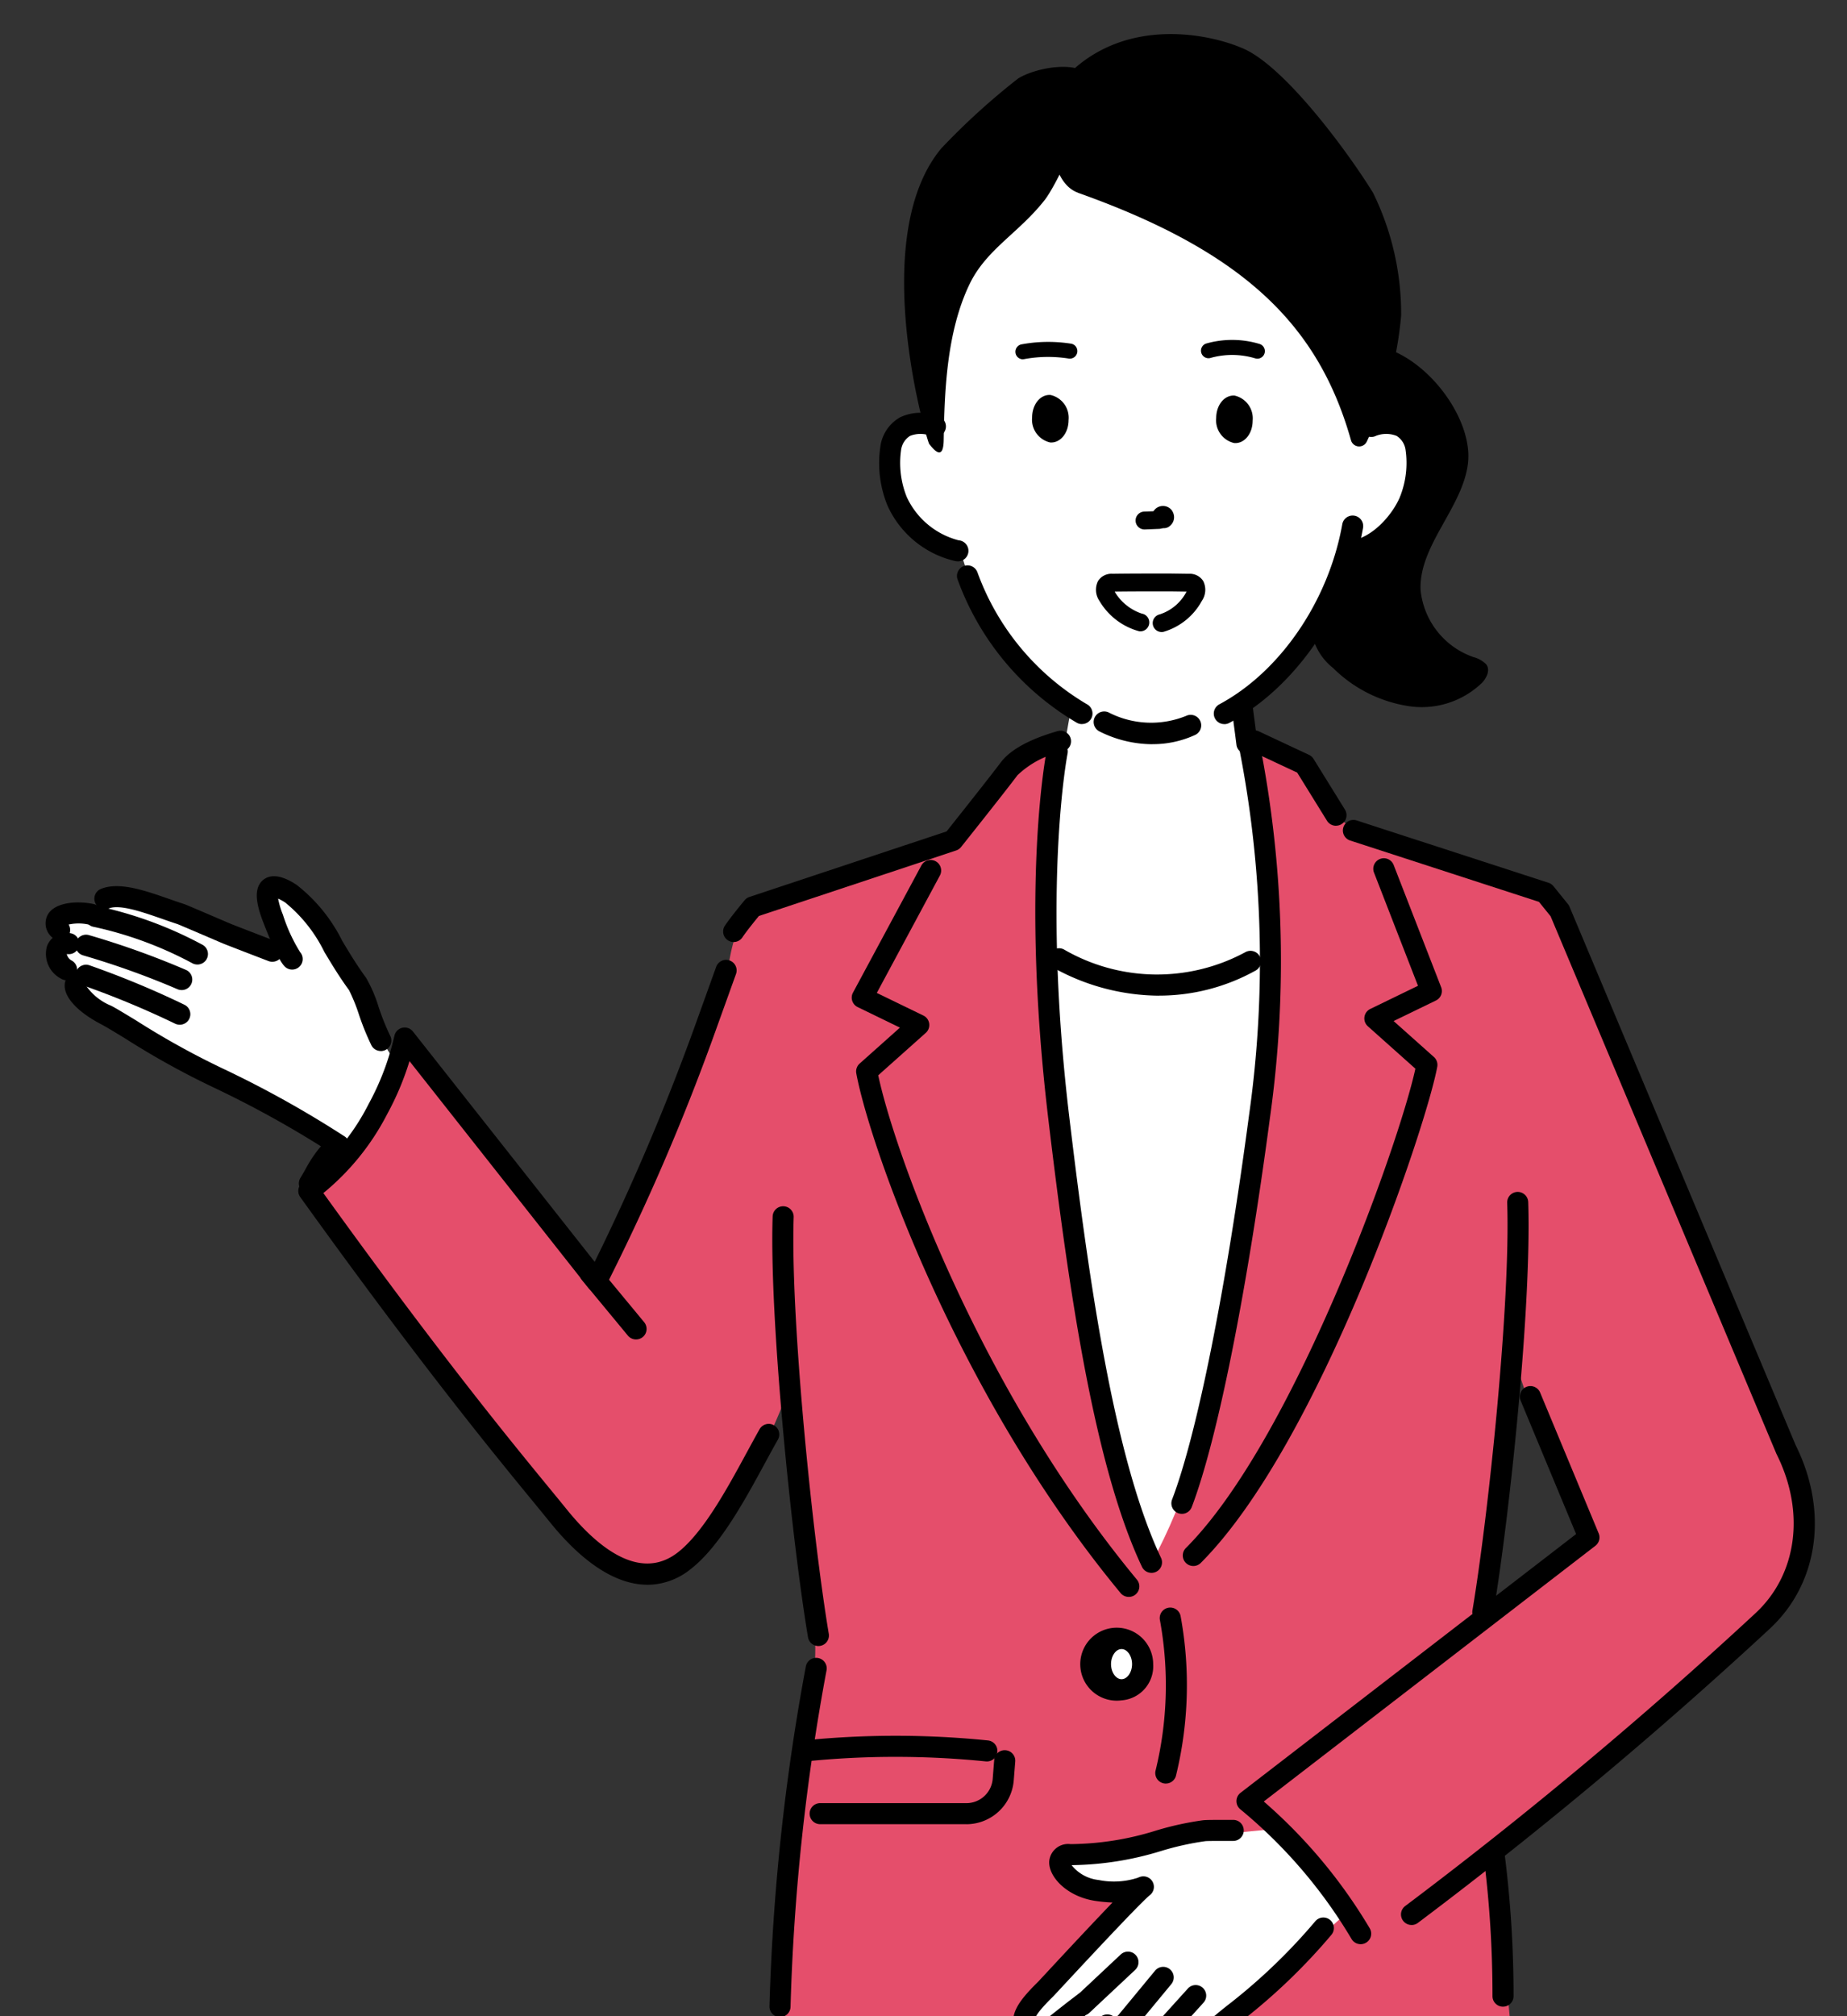
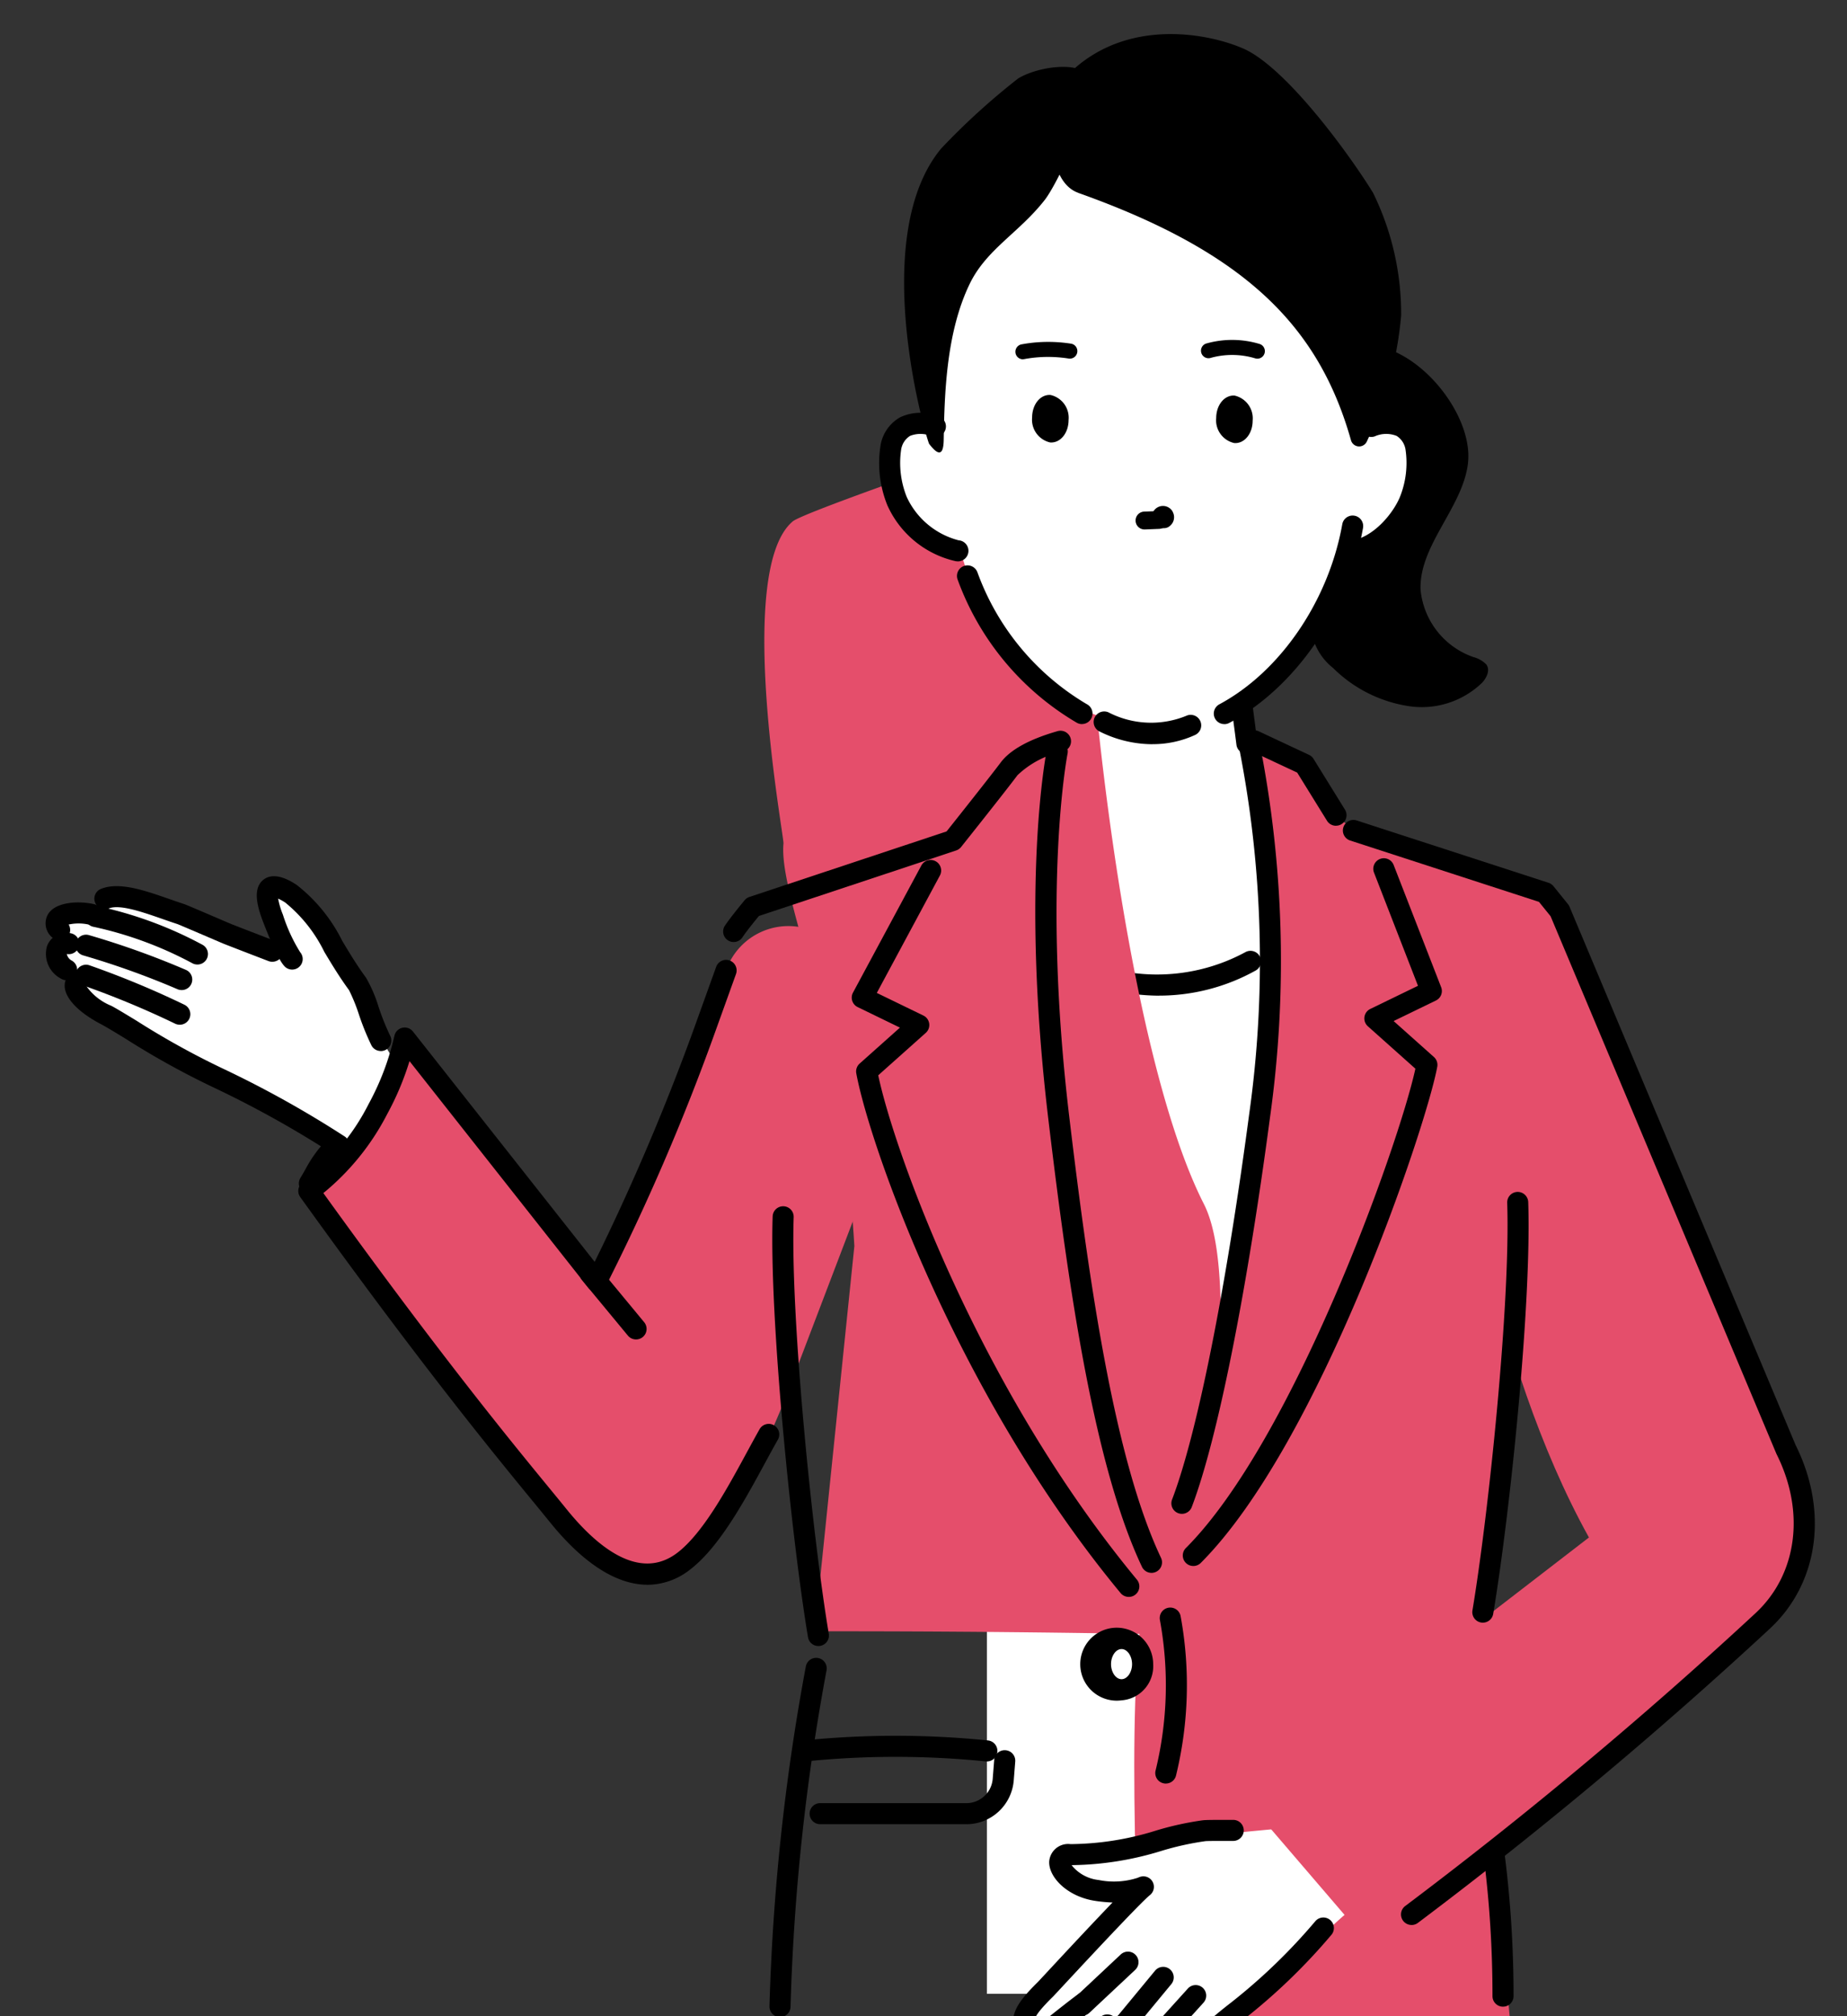
<svg xmlns="http://www.w3.org/2000/svg" width="140.527" height="153.302" viewBox="0 0 140.527 153.302">
  <rect x="0" y="0" width="140.527" height="153.302" fill="#333333" stroke="none" />
  <defs>
    <clipPath id="clip-path">
      <rect id="長方形_145" data-name="長方形 145" width="140.527" height="153.302" transform="translate(1012 7796.917)" fill="none" stroke="#707070" stroke-width="1" />
    </clipPath>
    <clipPath id="clip-path-2">
      <rect id="長方形_144" data-name="長方形 144" width="134.612" height="154.538" fill="none" />
    </clipPath>
  </defs>
  <g id="マスクグループ_10" data-name="マスクグループ 10" transform="translate(-1012 -7796.916)" clip-path="url(#clip-path)">
    <g id="グループ_344" data-name="グループ 344" transform="translate(1015.467 7799.509)">
      <g id="グループ_343" data-name="グループ 343" clip-path="url(#clip-path-2)">
        <path id="パス_847" data-name="パス 847" d="M27.71,173.676c.869,1.681,1.671,1.988,2.788,4.966-1.281,1.623,1.751,1.438.6,3.158-.261.39-3.819,2.371-4.335,1.915-5.938-5.246-9.666-7.544-12.389-8.68-2.738-1.143-7.429-4.219-8.565-4.81-3.288-1.709-3.133-3.77.333-1.92-1.659-.672-2.685-.743-3.658-1.823-.936-1.039,1.13-1.78,2.275-1.317-1.332-.831-3.047-1.26-2.736-2.12.37-1.024,2.2-.532,4.446.122-2.861-1.553.468-1.9,4.716-.526.183.059,3.7,1.36,3.9,1.438,2.195.858,3.581,1.374,4.856,1.882a11.652,11.652,0,0,1-1.453-3.089c-.979-2.537-.213-2.9,1.364-1.876,2.052,1.332,3.711,4.8,5.734,7.558.537.732.9,2.926,1.644,4.357Z" transform="translate(-1.183 -95.636)" fill="#fff" />
        <path id="パス_848" data-name="パス 848" d="M24.454,190.753a.8.8,0,0,1-.418-.118,78.822,78.822,0,0,0-9.01-5.027,62.036,62.036,0,0,1-6.805-3.76c-.8-.488-1.5-.911-1.821-1.078-1.868-.971-2.912-2.131-2.792-3.1a.8.8,0,0,1,1.6.13,4.277,4.277,0,0,0,1.935,1.551c.369.192,1.051.606,1.914,1.13a61.222,61.222,0,0,0,6.59,3.651,79.85,79.85,0,0,1,9.231,5.14.8.8,0,0,1-.42,1.485" transform="translate(-2.145 -105.469)" />
        <path id="パス_849" data-name="パス 849" d="M1.611,172.761a.8.8,0,0,1-.415-.116,2.125,2.125,0,0,1-1.075-2.477,1.555,1.555,0,0,1,1.778-.985.8.8,0,1,1-.238,1.586l-.036,0a.75.75,0,0,0,.4.509.8.8,0,0,1-.417,1.487" transform="translate(-0.011 -100.82)" />
        <path id="パス_850" data-name="パス 850" d="M1.068,166.317a.8.8,0,0,1-.546-.215,1.4,1.4,0,0,1-.437-1.565c.416-1.149,2.355-1.267,3.6-.983a.8.8,0,1,1-.356,1.563,3.558,3.558,0,0,0-1.572-.013.8.8,0,0,1-.688,1.213" transform="translate(0 -97.4)" />
        <path id="パス_851" data-name="パス 851" d="M22.718,166.11a.8.8,0,0,1-.288-.054l-.715-.275c-.746-.287-1.6-.614-2.628-1.016-.078-.03-.608-.257-1.243-.529-.814-.348-2.175-.932-2.335-.991-.361-.117-.75-.252-1.142-.389-1.525-.532-3.254-1.134-4.078-.8a.8.8,0,0,1-.6-1.486c1.384-.562,3.329.116,5.209.772.381.133.758.265,1.124.383.118.038.6.242,2.457,1.037.606.26,1.113.477,1.2.51,1.025.4,1.875.727,2.618,1.012l.717.275a.8.8,0,0,1-.288,1.55" transform="translate(-5.475 -95.575)" />
        <path id="パス_852" data-name="パス 852" d="M49.211,171.774a.8.8,0,0,1-.705-.419A19.419,19.419,0,0,1,47.55,169a13.445,13.445,0,0,0-.754-1.856c-.732-1-1.315-1.967-1.878-2.905a11.158,11.158,0,0,0-2.975-3.754,4.144,4.144,0,0,0-.541-.3,6.085,6.085,0,0,0,.362,1.219,12.546,12.546,0,0,0,1.312,2.853.8.8,0,1,1-1.213,1.048c-.139-.161-.563-.651-1.594-3.324-.44-1.14-.837-2.537,0-3.22.868-.7,2.129.114,2.544.382a12.4,12.4,0,0,1,3.476,4.273c.545.907,1.109,1.845,1.8,2.783a10.59,10.59,0,0,1,.969,2.26,19.035,19.035,0,0,0,.858,2.134.8.8,0,0,1-.7,1.185" transform="translate(-23.708 -94.453)" />
        <path id="パス_853" data-name="パス 853" d="M15.966,168.533a.8.8,0,0,1-.39-.1,28.667,28.667,0,0,0-7.484-2.761.8.8,0,0,1,.241-1.585,30.132,30.132,0,0,1,8.025,2.947.8.8,0,0,1-.391,1.5" transform="translate(-4.416 -97.789)" />
        <path id="パス_854" data-name="パス 854" d="M13.712,173.7a.8.8,0,0,1-.312-.064,62.538,62.538,0,0,0-7.175-2.572.8.8,0,0,1,.433-1.544,64.073,64.073,0,0,1,7.368,2.64.8.8,0,0,1-.313,1.54" transform="translate(-3.361 -101.013)" />
        <path id="パス_855" data-name="パス 855" d="M13.559,179.709a.8.8,0,0,1-.364-.088,68.241,68.241,0,0,0-7.007-2.908.8.8,0,0,1,.5-1.525,69.132,69.132,0,0,1,7.241,3.006.8.8,0,0,1-.365,1.516" transform="translate(-3.358 -104.388)" />
        <path id="パス_856" data-name="パス 856" d="M248.034,67.409c-.388,3.374-3.719,6.234-3.613,9.622a6.031,6.031,0,0,0,4.034,5.143,2.091,2.091,0,0,1,.971.559c.3.415.051.956-.284,1.351a6.606,6.606,0,0,1-5.871,1.774,10.39,10.39,0,0,1-5.5-2.853,4.5,4.5,0,0,1-1.687-3.039,14.608,14.608,0,0,1,.522-2.326c.261-1.523-.431-3.031-.94-4.51a19.8,19.8,0,0,1-.835-9.64c.291-1.784.992-3.729,2.852-4.628a5.851,5.851,0,0,1,4.672.041c3.245,1.388,6.022,5.495,5.676,8.508" transform="translate(-139.808 -34.802)" />
        <path id="パス_857" data-name="パス 857" d="M97.863,172.239l-9.917-4a5.023,5.023,0,0,0-6.621,3,188.236,188.236,0,0,1-9.858,23.628L56.874,176.387a20.865,20.865,0,0,1-2.041,5.4,17.853,17.853,0,0,1-5.254,6.226c10.55,14.676,17.075,21.788,19.6,24.908,2.7,3.337,4.9,6.038,8.148,3.561,4.326-3.3,6.795-8.364,8.632-13.018Z" transform="translate(-29.55 -100.053)" fill="#e54e6b" />
        <path id="パス_858" data-name="パス 858" d="M202.933,133.633l-5.825-5.345-.507-3.043-12.873.385-.462,2.6-4.991,4.3-1,6.147v84.978H206V138.671Z" transform="translate(-105.655 -74.646)" fill="#fff" />
        <path id="パス_859" data-name="パス 859" d="M233.658,237.148c-.956-10.231-1.664-24.034-1.839-34.695-.207-12.631,6.735-26.015,6.293-30.641-.053-.551,2.585-17.034-1.815-20.82-.688-.726-21.158-7.2-21.158-7.2s1.256,38.419-8.261,57.134c-2.514,4.945-1.9,20.246-1.38,35.761,9.532.179,18.631.149,28.16.458" transform="translate(-122.199 -85.702)" fill="#e54e6b" />
        <path id="パス_860" data-name="パス 860" d="M197.273,175.655a16.752,16.752,0,0,1-7.985-2.1.8.8,0,1,1,.764-1.41,14.139,14.139,0,0,0,13.8.2.8.8,0,1,1,.776,1.4,15.119,15.119,0,0,1-7.356,1.906" transform="translate(-112.564 -102.541)" />
        <path id="パス_861" data-name="パス 861" d="M228.9,133.73c.387.077.829.149,1.235.208a3.053,3.053,0,0,1,2.074,1.293l5.1,7.429-7.609.176Z" transform="translate(-136.425 -79.703)" fill="#e54e6b" />
        <path id="パス_862" data-name="パス 862" d="M178.21,133.588l-1.28,11.754s-6.755-3.99-6.119-4.413a63.073,63.073,0,0,0,4.273-5.437,3.929,3.929,0,0,1,1.676-1.309Z" transform="translate(-101.778 -79.618)" fill="#e54e6b" />
-         <path id="パス_863" data-name="パス 863" d="M134.748,207.486c.407,5.8-2.246,16.535-3.016,29.29q14.671-.019,29.339.287c1.067-14.521,2.757-27.888.265-32.786-6.5-12.774-9.866-47.709-9.01-57.6-.564-4.35-3.265-1.23-3.265-1.23s-18.34,6.233-19.028,6.959c-4.4,3.787-.627,23.917-.679,24.467-.248,2.6,1.74,7.835,3.224,14.346a112.3,112.3,0,0,1,2.169,16.264" transform="translate(-76.227 -86.042)" fill="#e54e6b" />
+         <path id="パス_863" data-name="パス 863" d="M134.748,207.486q14.671-.019,29.339.287c1.067-14.521,2.757-27.888.265-32.786-6.5-12.774-9.866-47.709-9.01-57.6-.564-4.35-3.265-1.23-3.265-1.23s-18.34,6.233-19.028,6.959c-4.4,3.787-.627,23.917-.679,24.467-.248,2.6,1.74,7.835,3.224,14.346a112.3,112.3,0,0,1,2.169,16.264" transform="translate(-76.227 -86.042)" fill="#e54e6b" />
        <path id="パス_864" data-name="パス 864" d="M172.9,211.464a.8.8,0,0,1-.618-.29c-12.587-15.207-19.146-34.288-20.11-39.517a.8.8,0,0,1,.255-.744l3.066-2.734-3.216-1.561a.8.8,0,0,1-.356-1.1l5.2-9.664a.8.8,0,0,1,1.412.76l-4.8,8.927,3.541,1.719a.8.8,0,0,1,.184,1.319l-3.617,3.226c1.2,5.677,7.627,23.784,19.681,38.347a.8.8,0,0,1-.617,1.313" transform="translate(-90.489 -92.637)" />
        <path id="パス_865" data-name="パス 865" d="M201.872,303.917a1.634,1.634,0,1,1-1.6-1.948,1.8,1.8,0,0,1,1.6,1.948" transform="translate(-118.403 -179.973)" fill="#fff" />
        <path id="パス_866" data-name="パス 866" d="M199.086,305.484a2.774,2.774,0,1,1,2.406-2.749,2.6,2.6,0,0,1-2.406,2.749m0-3.9c-.435,0-.8.525-.8,1.146s.367,1.146.8,1.146.8-.525.8-1.146-.367-1.146-.8-1.146" transform="translate(-117.221 -178.791)" />
        <path id="パス_867" data-name="パス 867" d="M213.714,340.124c-.873-1.735-1.064-2.738-1.8-4.535-.56.193-10.088.991-11.928,1.21-3.19.38-10.355.576-12.391,1.638-1.564.816-.181,1.8,2.344,2.171a12.977,12.977,0,0,0,3.186.284c-1,.807-2.082,2.5-3.8,3.9-.156.127-3.448,3.477-3.576,3.6-3.838,3.773-.833,4.461,1.355,2.854,1.347-1.171,1.511-1.663,1.511-1.663s-.65,1.7-.09,2.227c.761.713,2.221-.281,3.35-1.135-.512.872-.347,2.668.935,2.383,1.332-.3,3.175-2.934,2.7-2.613-2.035,2.808-1.278,4.313,1.637,2.415,1.007-.656,3.943-2.853,6.142-4.563,1.844-1.435,2.589-3.577,7.608-7.213.524-.379,3.011-.566,2.812-.96" transform="translate(-109.61 -200.011)" fill="#fff" />
        <path id="パス_868" data-name="パス 868" d="M208.889,365.8a1.8,1.8,0,0,1-1.287-.465,1.618,1.618,0,0,1-.12-2.074.8.8,0,0,1,1.36.848.674.674,0,0,0-.047.089,2.964,2.964,0,0,0,1.714-.656,6.8,6.8,0,0,0,1.009-.805c.405-.368.96-.873,2.112-1.77l.036-.027a43.993,43.993,0,0,0,6.431-6.208.8.8,0,1,1,1.185,1.08,45.289,45.289,0,0,1-6.632,6.393l-.036.027c-1.1.859-1.632,1.339-2.018,1.69a8.309,8.309,0,0,1-1.213.963,4.688,4.688,0,0,1-2.495.915m-.118-1.518h0Z" transform="translate(-123.471 -211.266)" />
        <path id="パス_869" data-name="パス 869" d="M202.12,376.011a1.633,1.633,0,0,1-1.363-.652,2.151,2.151,0,0,1,.037-2.34.8.8,0,0,1,1.383.812.768.768,0,0,0-.125.579.162.162,0,0,1,.041,0,1,1,0,0,0,.225-.027,1.61,1.61,0,0,0,.164-.047.8.8,0,0,1,.516,1.518,3.385,3.385,0,0,1-.33.094,2.527,2.527,0,0,1-.548.064m-.065-1.594h0Z" transform="translate(-119.456 -222.083)" />
        <path id="パス_870" data-name="パス 870" d="M194.151,374.692a1.837,1.837,0,0,1-.727-.149,1.729,1.729,0,0,1-1.009-1.2.8.8,0,1,1,1.565-.347.125.125,0,0,0,.078.079.388.388,0,0,0,.336-.06c.2-.122.415-.254.625-.388a.8.8,0,1,1,.859,1.354c-.222.141-.445.28-.659.409a2.076,2.076,0,0,1-1.067.306" transform="translate(-114.667 -221.928)" />
        <path id="パス_871" data-name="パス 871" d="M183.819,353.431a1.612,1.612,0,0,1-.6-.113,1.652,1.652,0,0,1-.995-1.379c-.156-1.158.264-1.951,1.873-3.533.031-.033.233-.25.547-.587,1.753-1.888,3.706-3.979,5.122-5.446a11.442,11.442,0,0,1-1.3-.121c-2.177-.32-3.6-1.853-3.516-3.029a1.444,1.444,0,0,1,1.621-1.289,22.286,22.286,0,0,0,6.5-1.029,23.143,23.143,0,0,1,3.561-.783c.239-.029.779-.03,1.793-.031h.524a.8.8,0,0,1,0,1.6h-.525c-.678,0-1.448,0-1.605.019a21.922,21.922,0,0,0-3.321.736,24,24,0,0,1-6.848,1.087,3.042,3.042,0,0,0,2.051,1.128,5.865,5.865,0,0,0,2.994-.171,1.109,1.109,0,0,1,.252-.089.8.8,0,0,1,.661,1.411c-.52.418-2.8,2.8-6.788,7.094-.353.38-.574.617-.6.64-1.5,1.477-1.461,1.785-1.408,2.175a.47.47,0,0,0,.024.1.813.813,0,0,0,.392-.193c1.417-1.14,2.5-1.984,2.961-2.316a.8.8,0,1,1,.932,1.3c-.435.311-1.515,1.156-2.888,2.26a2.291,2.291,0,0,1-1.414.547" transform="translate(-108.587 -200.309)" />
        <path id="パス_872" data-name="パス 872" d="M267.27,205.952,250.056,165l-6.719,15.612c-1.155-.255,1.418,18.5,8.94,32.035L226.26,232.693l9.313,10.854c3.87-2.4,19.041-14.32,29.97-24.6,3.614-3.4,3.952-8.558,1.728-12.994" transform="translate(-134.851 -98.338)" fill="#e54e6b" />
        <path id="パス_873" data-name="パス 873" d="M249.543,231.917a.8.8,0,0,1-.476-1.447,339.231,339.231,0,0,0,26.686-22.3c3.138-2.952,3.75-7.682,1.56-12.051-.008-.016-.016-.032-.022-.048l-17.171-40.85-.885-1.095-14.367-4.665a.8.8,0,0,1,.5-1.525l14.594,4.739a.8.8,0,0,1,.376.259l1.106,1.368a.8.8,0,0,1,.116.194l17.2,40.93c2.5,5.011,1.753,10.469-1.907,13.913a341,341,0,0,1-26.834,22.424.8.8,0,0,1-.475.156" transform="translate(-145.611 -88.145)" />
-         <path id="パス_874" data-name="パス 874" d="M233.724,296.884a.8.8,0,0,1-.69-.392,37.744,37.744,0,0,0-8.466-9.867.8.8,0,0,1,.02-1.254L250.117,265.7,245.9,255.557a.8.8,0,0,1,1.48-.616l4.455,10.707a.8.8,0,0,1-.251.943l-25.23,19.443a39.349,39.349,0,0,1,8.059,9.639.8.8,0,0,1-.688,1.211" transform="translate(-133.668 -151.65)" />
        <path id="パス_875" data-name="パス 875" d="M209.791,309.515a.773.773,0,0,1-.152-.015.8.8,0,0,1-.637-.938,27.357,27.357,0,0,0,.335-11.5.8.8,0,0,1,1.582-.257,28.985,28.985,0,0,1-.343,12.057.8.8,0,0,1-.786.651" transform="translate(-124.557 -176.494)" />
        <path id="パス_876" data-name="パス 876" d="M214.975,208.92a.8.8,0,0,1-.567-1.368c8.16-8.161,16.181-30.587,17.461-36.444l-3.615-3.224a.8.8,0,0,1,.184-1.32l3.628-1.76-3.346-8.606a.8.8,0,1,1,1.494-.581l3.614,9.295a.8.8,0,0,1-.4,1.012l-3.216,1.561,3.065,2.733a.8.8,0,0,1,.255.744c-.852,4.619-8.971,28.7-17.992,37.724a.8.8,0,0,1-.567.235" transform="translate(-127.647 -92.442)" />
        <path id="パス_877" data-name="パス 877" d="M212.823,191.109a.8.8,0,0,1-.749-1.088c1.9-4.967,4.087-15.9,5.86-29.253a83.6,83.6,0,0,0-.759-27.9.8.8,0,1,1,1.557-.382,85.423,85.423,0,0,1,.791,28.493c-1.789,13.467-4.014,24.537-5.952,29.614a.8.8,0,0,1-.749.516" transform="translate(-126.365 -78.597)" />
        <path id="パス_878" data-name="パス 878" d="M195.234,196.282a.8.8,0,0,1-.725-.459c-3.6-7.609-5.55-20.862-7.125-34.05-2.12-17.756-.19-27.691-.107-28.105a.8.8,0,0,1,1.572.315c-.02.1-1.959,10.128.126,27.6,1.559,13.054,3.483,26.153,6.982,33.555a.8.8,0,0,1-.724,1.145" transform="translate(-111.091 -79.282)" />
        <path id="パス_879" data-name="パス 879" d="M224.585,129.464a.8.8,0,0,1-.795-.7c-.054-.434-.106-.832-.159-1.23s-.106-.8-.161-1.242a.8.8,0,0,1,1.591-.2c.054.434.107.832.159,1.23s.106.8.161,1.242a.8.8,0,0,1-.7.894.828.828,0,0,1-.1.006" transform="translate(-133.184 -74.731)" />
        <path id="パス_880" data-name="パス 880" d="M194,365.766a.8.8,0,0,1-.548-1.387l3.493-3.271a.8.8,0,1,1,1.1,1.17l-3.493,3.272a.8.8,0,0,1-.548.217" transform="translate(-115.143 -215.091)" />
        <path id="パス_881" data-name="パス 881" d="M202.057,368.894a.8.8,0,0,1-.617-1.313l2.923-3.535a.8.8,0,0,1,1.236,1.022l-2.923,3.534a.8.8,0,0,1-.618.291" transform="translate(-119.948 -216.798)" />
        <path id="パス_882" data-name="パス 882" d="M208.989,371.651a.8.8,0,0,1-.594-1.339l2.594-2.868a.8.8,0,1,1,1.189,1.075l-2.594,2.868a.8.8,0,0,1-.595.264" transform="translate(-124.079 -218.838)" />
        <path id="パス_883" data-name="パス 883" d="M232.67,138.292a.8.8,0,0,1-.682-.379l-2.267-3.661-3.6-1.687a.8.8,0,1,1,.68-1.452l3.818,1.788a.8.8,0,0,1,.341.3l2.392,3.863a.8.8,0,0,1-.681,1.224" transform="translate(-134.491 -78.098)" />
        <path id="パス_884" data-name="パス 884" d="M48.506,211.845a.8.8,0,0,1-.686-1.216c.153-.254.283-.48.4-.688a9.74,9.74,0,0,1,1.612-2.219.8.8,0,1,1,1.153,1.114,8.134,8.134,0,0,0-1.377,1.907c-.125.216-.26.45-.419.713a.8.8,0,0,1-.687.387" transform="translate(-28.432 -123.656)" />
        <path id="パス_885" data-name="パス 885" d="M74.162,221.743c-2.328,0-4.865-1.6-7.4-4.733-.346-.427-.755-.926-1.232-1.507-3.03-3.689-8.669-10.554-17.784-23.235a.8.8,0,0,1,.17-1.109,16.963,16.963,0,0,0,5.031-5.97A20.046,20.046,0,0,0,54.909,180a.8.8,0,0,1,1.411-.32l13.825,17.511a175.613,175.613,0,0,0,7.531-17.671l1.713-4.759a.8.8,0,1,1,1.509.543l-1.715,4.766a169.63,169.63,0,0,1-8.189,18.966.8.8,0,0,1-1.338.122l-13.6-17.229a21.6,21.6,0,0,1-1.7,4.033,18.942,18.942,0,0,1-4.854,6c8.821,12.239,14.3,18.912,17.27,22.525.48.584.892,1.086,1.239,1.516,2.222,2.746,5.487,5.549,8.422,3.31,1.95-1.488,3.784-4.865,5.258-7.578.351-.646.685-1.261,1-1.818a.8.8,0,0,1,1.393.793c-.312.549-.641,1.155-.987,1.791-1.546,2.848-3.471,6.392-5.694,8.088a5.263,5.263,0,0,1-3.241,1.157" transform="translate(-28.367 -103.839)" />
        <path id="パス_886" data-name="パス 886" d="M128.41,147.175a.8.8,0,0,1-.666-1.246c.446-.668,1.458-1.884,1.5-1.936a.8.8,0,0,1,.363-.247l15-4.981c.663-.833,3.356-4.221,4.109-5.231.726-.974,2.186-1.78,4.339-2.395a.8.8,0,0,1,.44,1.541A7.091,7.091,0,0,0,150,134.492c-.871,1.169-4.149,5.283-4.289,5.458a.8.8,0,0,1-.374.261l-15.008,4.983c-.292.355-.949,1.164-1.254,1.623a.8.8,0,0,1-.668.357" transform="translate(-76.055 -78.14)" />
        <path id="パス_887" data-name="パス 887" d="M140.369,254.042a.8.8,0,0,1-.79-.669c-1.263-7.547-2.949-24.307-2.69-31.995a.8.8,0,1,1,1.6.054c-.255,7.6,1.418,24.193,2.67,31.677a.8.8,0,0,1-.658.923.833.833,0,0,1-.133.011" transform="translate(-81.57 -131.479)" />
        <path id="パス_888" data-name="パス 888" d="M137.133,332.912h-.023a.8.8,0,0,1-.779-.824,165.65,165.65,0,0,1,2.766-25.836.8.8,0,1,1,1.576.292,164.213,164.213,0,0,0-2.74,25.589.8.8,0,0,1-.8.779" transform="translate(-81.253 -182.135)" />
        <path id="パス_889" data-name="パス 889" d="M269.5,250.657a.824.824,0,0,1-.133-.011.8.8,0,0,1-.659-.923c1.222-7.3,2.9-23.385,2.643-30.991a.8.8,0,0,1,1.6-.054c.263,7.821-1.4,23.767-2.664,31.309a.8.8,0,0,1-.79.669" transform="translate(-160.145 -129.87)" />
        <path id="パス_890" data-name="パス 890" d="M272.294,353.059a.8.8,0,0,1-.8-.8,83.654,83.654,0,0,0-.668-10.619.8.8,0,0,1,1.589-.214,85.37,85.37,0,0,1,.682,10.832.8.8,0,0,1-.8.8" transform="translate(-161.407 -203.074)" />
        <path id="パス_891" data-name="パス 891" d="M249.407,75.144a1.942,1.942,0,0,0-2.214-1.479,3.562,3.562,0,0,0-2.1,2.054,15.913,15.913,0,0,0-1.027,3.3s-.661,4.552,1.707,4.075c2.951-.595,3.5-5.115,3.5-5.115a5.853,5.853,0,0,0,.135-2.834" transform="translate(-145.41 -43.879)" fill="#fff" />
        <path id="パス_892" data-name="パス 892" d="M243.306,82.634h-.081a.82.82,0,0,1-.824-.55.8.8,0,0,1,.923-1.268,1.762,1.762,0,0,1,.336.187c1.706-.243,3.2-2.052,3.728-3.316a6.944,6.944,0,0,0,.427-3.637,1.5,1.5,0,0,0-.671-1.016,2.149,2.149,0,0,0-1.669.035.8.8,0,0,1-.524-1.515,3.64,3.64,0,0,1,2.954.069,3.027,3.027,0,0,1,1.464,2.033,8.558,8.558,0,0,1-.5,4.648c-.7,1.685-2.827,4.33-5.562,4.33m-.574-.325h0Z" transform="translate(-144.348 -42.482)" />
        <path id="パス_893" data-name="パス 893" d="M159.635,75.144a1.942,1.942,0,0,1,2.214-1.479,3.562,3.562,0,0,1,2.1,2.054,15.912,15.912,0,0,1,1.027,3.3s.662,4.552-1.707,4.075c-2.951-.595-3.5-5.115-3.5-5.115a5.848,5.848,0,0,1-.136-2.834" transform="translate(-95.066 -43.879)" fill="#fff" />
        <path id="パス_894" data-name="パス 894" d="M183.992,64.164c3.58,0,8.055-1.327,11.845-6.42s4.41-13.265,4.41-19.022-3.9-12.723-6.43-17.594c-1.9-3.659-22.255-4.279-24.266,3.828-2.527,10.185-2.54,15.248-.8,22.691,1.89,8.084,4.646,12.192,8.226,13.963a35.625,35.625,0,0,0,7.015,2.553" transform="translate(-99.851 -11.054)" fill="#fff" />
        <path id="パス_895" data-name="パス 895" d="M185.8,69.609a1.773,1.773,0,0,0,1.373,1.909c.767.056,1.4-.707,1.4-1.7a1.772,1.772,0,0,0-1.373-1.909c-.766-.057-1.395.707-1.4,1.7" transform="translate(-110.739 -40.469)" />
        <path id="パス_896" data-name="パス 896" d="M220.46,69.723a1.773,1.773,0,0,0,1.373,1.909c.767.057,1.4-.707,1.4-1.7a1.773,1.773,0,0,0-1.373-1.909c-.766-.056-1.395.707-1.4,1.7" transform="translate(-131.394 -40.537)" />
        <path id="パス_897" data-name="パス 897" d="M183.2,59.253a.573.573,0,0,1-.1-1.136,11.131,11.131,0,0,1,1.3-.163,11.3,11.3,0,0,1,2.442.107.573.573,0,1,1-.174,1.132,10.129,10.129,0,0,0-2.193-.1,9.982,9.982,0,0,0-1.169.146.584.584,0,0,1-.105.01" transform="translate(-108.845 -34.527)" />
        <path id="パス_898" data-name="パス 898" d="M221.827,58.979a.571.571,0,0,1-.165-.024,6.087,6.087,0,0,0-3.433-.021.573.573,0,0,1-.312-1.1,7.232,7.232,0,0,1,4.075.026.573.573,0,0,1-.164,1.121" transform="translate(-129.629 -34.301)" />
        <path id="パス_899" data-name="パス 899" d="M201.861,129.974a9.026,9.026,0,0,1-4.068-.989.8.8,0,1,1,.783-1.4,7.073,7.073,0,0,0,5.853.229.8.8,0,1,1,.671,1.456,7.685,7.685,0,0,1-3.239.7" transform="translate(-117.64 -75.98)" />
        <path id="パス_900" data-name="パス 900" d="M220.822,106.466a.8.8,0,0,1-.38-1.508c4.637-2.49,8.306-7.864,9.348-13.69a.8.8,0,1,1,1.578.282c-1.125,6.29-5.115,12.107-10.167,14.82a.8.8,0,0,1-.379.1" transform="translate(-131.131 -54.001)" />
        <path id="パス_901" data-name="パス 901" d="M181.144,112.064a.8.8,0,0,1-.379-.1,20.914,20.914,0,0,1-9.07-10.881.8.8,0,1,1,1.5-.57,19.274,19.274,0,0,0,8.331,10.039.8.8,0,0,1-.38,1.508" transform="translate(-102.299 -59.6)" />
        <path id="パス_902" data-name="パス 902" d="M191.487,12.069c12.867,4.568,18.354,10.264,20.773,18.852a.644.644,0,0,0,1.187.069,27.936,27.936,0,0,0,2.617-9.6,20.864,20.864,0,0,0-2.137-9.323c-1.841-2.991-6.649-9.571-9.887-10.974-2.678-1.161-8.584-2.271-12.883,1.57-2.171,1.94-2.422,8.428.33,9.4" transform="translate(-112.927 0)" />
        <path id="パス_903" data-name="パス 903" d="M172.376,16.3c-1.964,2.5-4.415,3.733-5.691,6.35-1.8,3.7-1.929,8.377-1.987,11.889-.026,1.6-.713.8-1.114.29-.426-1.1-4.568-15.819.914-22.444a52.558,52.558,0,0,1,5.878-5.343c1.545-.92,4.495-1.252,5.187-.305,1.043,1.428-2.094,8.173-3.188,9.564" transform="translate(-96.364 -3.678)" />
        <path id="パス_904" data-name="パス 904" d="M162.907,82.567a.787.787,0,0,1-.114-.008,7.5,7.5,0,0,1-5.2-4.255,8.553,8.553,0,0,1-.5-4.648,3.026,3.026,0,0,1,1.464-2.033,3.639,3.639,0,0,1,2.954-.069.8.8,0,1,1-.524,1.515,2.152,2.152,0,0,0-1.669-.035,1.5,1.5,0,0,0-.671,1.017,6.952,6.952,0,0,0,.427,3.637,6.015,6.015,0,0,0,3.944,3.284.8.8,0,0,1-.112,1.6" transform="translate(-93.548 -42.482)" />
        <path id="パス_905" data-name="パス 905" d="M205.934,91.159a.679.679,0,0,1-.026-1.357l1.116-.043a.679.679,0,0,1,.053,1.356l-1.116.044h-.027" transform="translate(-122.332 -53.495)" />
        <path id="パス_906" data-name="パス 906" d="M209.633,90.445a.846.846,0,1,1,.643-1.281l.025.058a.846.846,0,0,1-.2,1.035.676.676,0,0,1-.469.189m-.469-1.169.469.49-.469-.49h0" transform="translate(-124.536 -52.88)" />
-         <path id="パス_907" data-name="パス 907" d="M202.818,105.973a.679.679,0,0,1-.144-1.342,3.535,3.535,0,0,0,2-1.652c.014-.028.027-.054.038-.078l-1.158-.017h-1.111c-.975,0-1.933,0-3.189.016.011.024.023.05.038.078a3.8,3.8,0,0,0,2.02,1.594.679.679,0,0,1-.2,1.343,5.041,5.041,0,0,1-3.03-2.317,1.489,1.489,0,0,1-.1-1.506,1.206,1.206,0,0,1,1.1-.548c1.339-.019,2.34-.018,3.36-.018h1.119l1.321.019a1.206,1.206,0,0,1,1.1.548,1.489,1.489,0,0,1-.1,1.506,4.886,4.886,0,0,1-2.919,2.359.714.714,0,0,1-.145.015" transform="translate(-117.905 -60.509)" />
        <path id="パス_908" data-name="パス 908" d="M141.773,322.218a.8.8,0,0,1-.08-1.6c2.291-.232,4.621-.351,6.925-.354h.085a69.873,69.873,0,0,1,7.014.354.8.8,0,0,1-.161,1.595,68.356,68.356,0,0,0-6.853-.346h-.083c-2.251,0-4.527.119-6.766.345a.792.792,0,0,1-.082,0" transform="translate(-84.019 -190.877)" />
        <path id="パス_909" data-name="パス 909" d="M155.828,328.6H144.691a.8.8,0,1,1,0-1.6h11.138a2.006,2.006,0,0,0,1.99-1.838l.115-1.449a.8.8,0,0,1,1.6.127l-.115,1.449a3.618,3.618,0,0,1-3.588,3.314" transform="translate(-85.758 -192.491)" />
        <path id="パス_910" data-name="パス 910" d="M104.864,237.081a.8.8,0,0,1-.619-.292c-.908-1.1-1.325-1.6-1.743-2.107s-.837-1.007-1.748-2.113a.8.8,0,0,1,1.238-1.019c.908,1.1,1.325,1.6,1.743,2.107s.837,1.007,1.748,2.113a.8.8,0,0,1-.619,1.311" transform="translate(-59.94 -137.829)" />
      </g>
    </g>
  </g>
</svg>